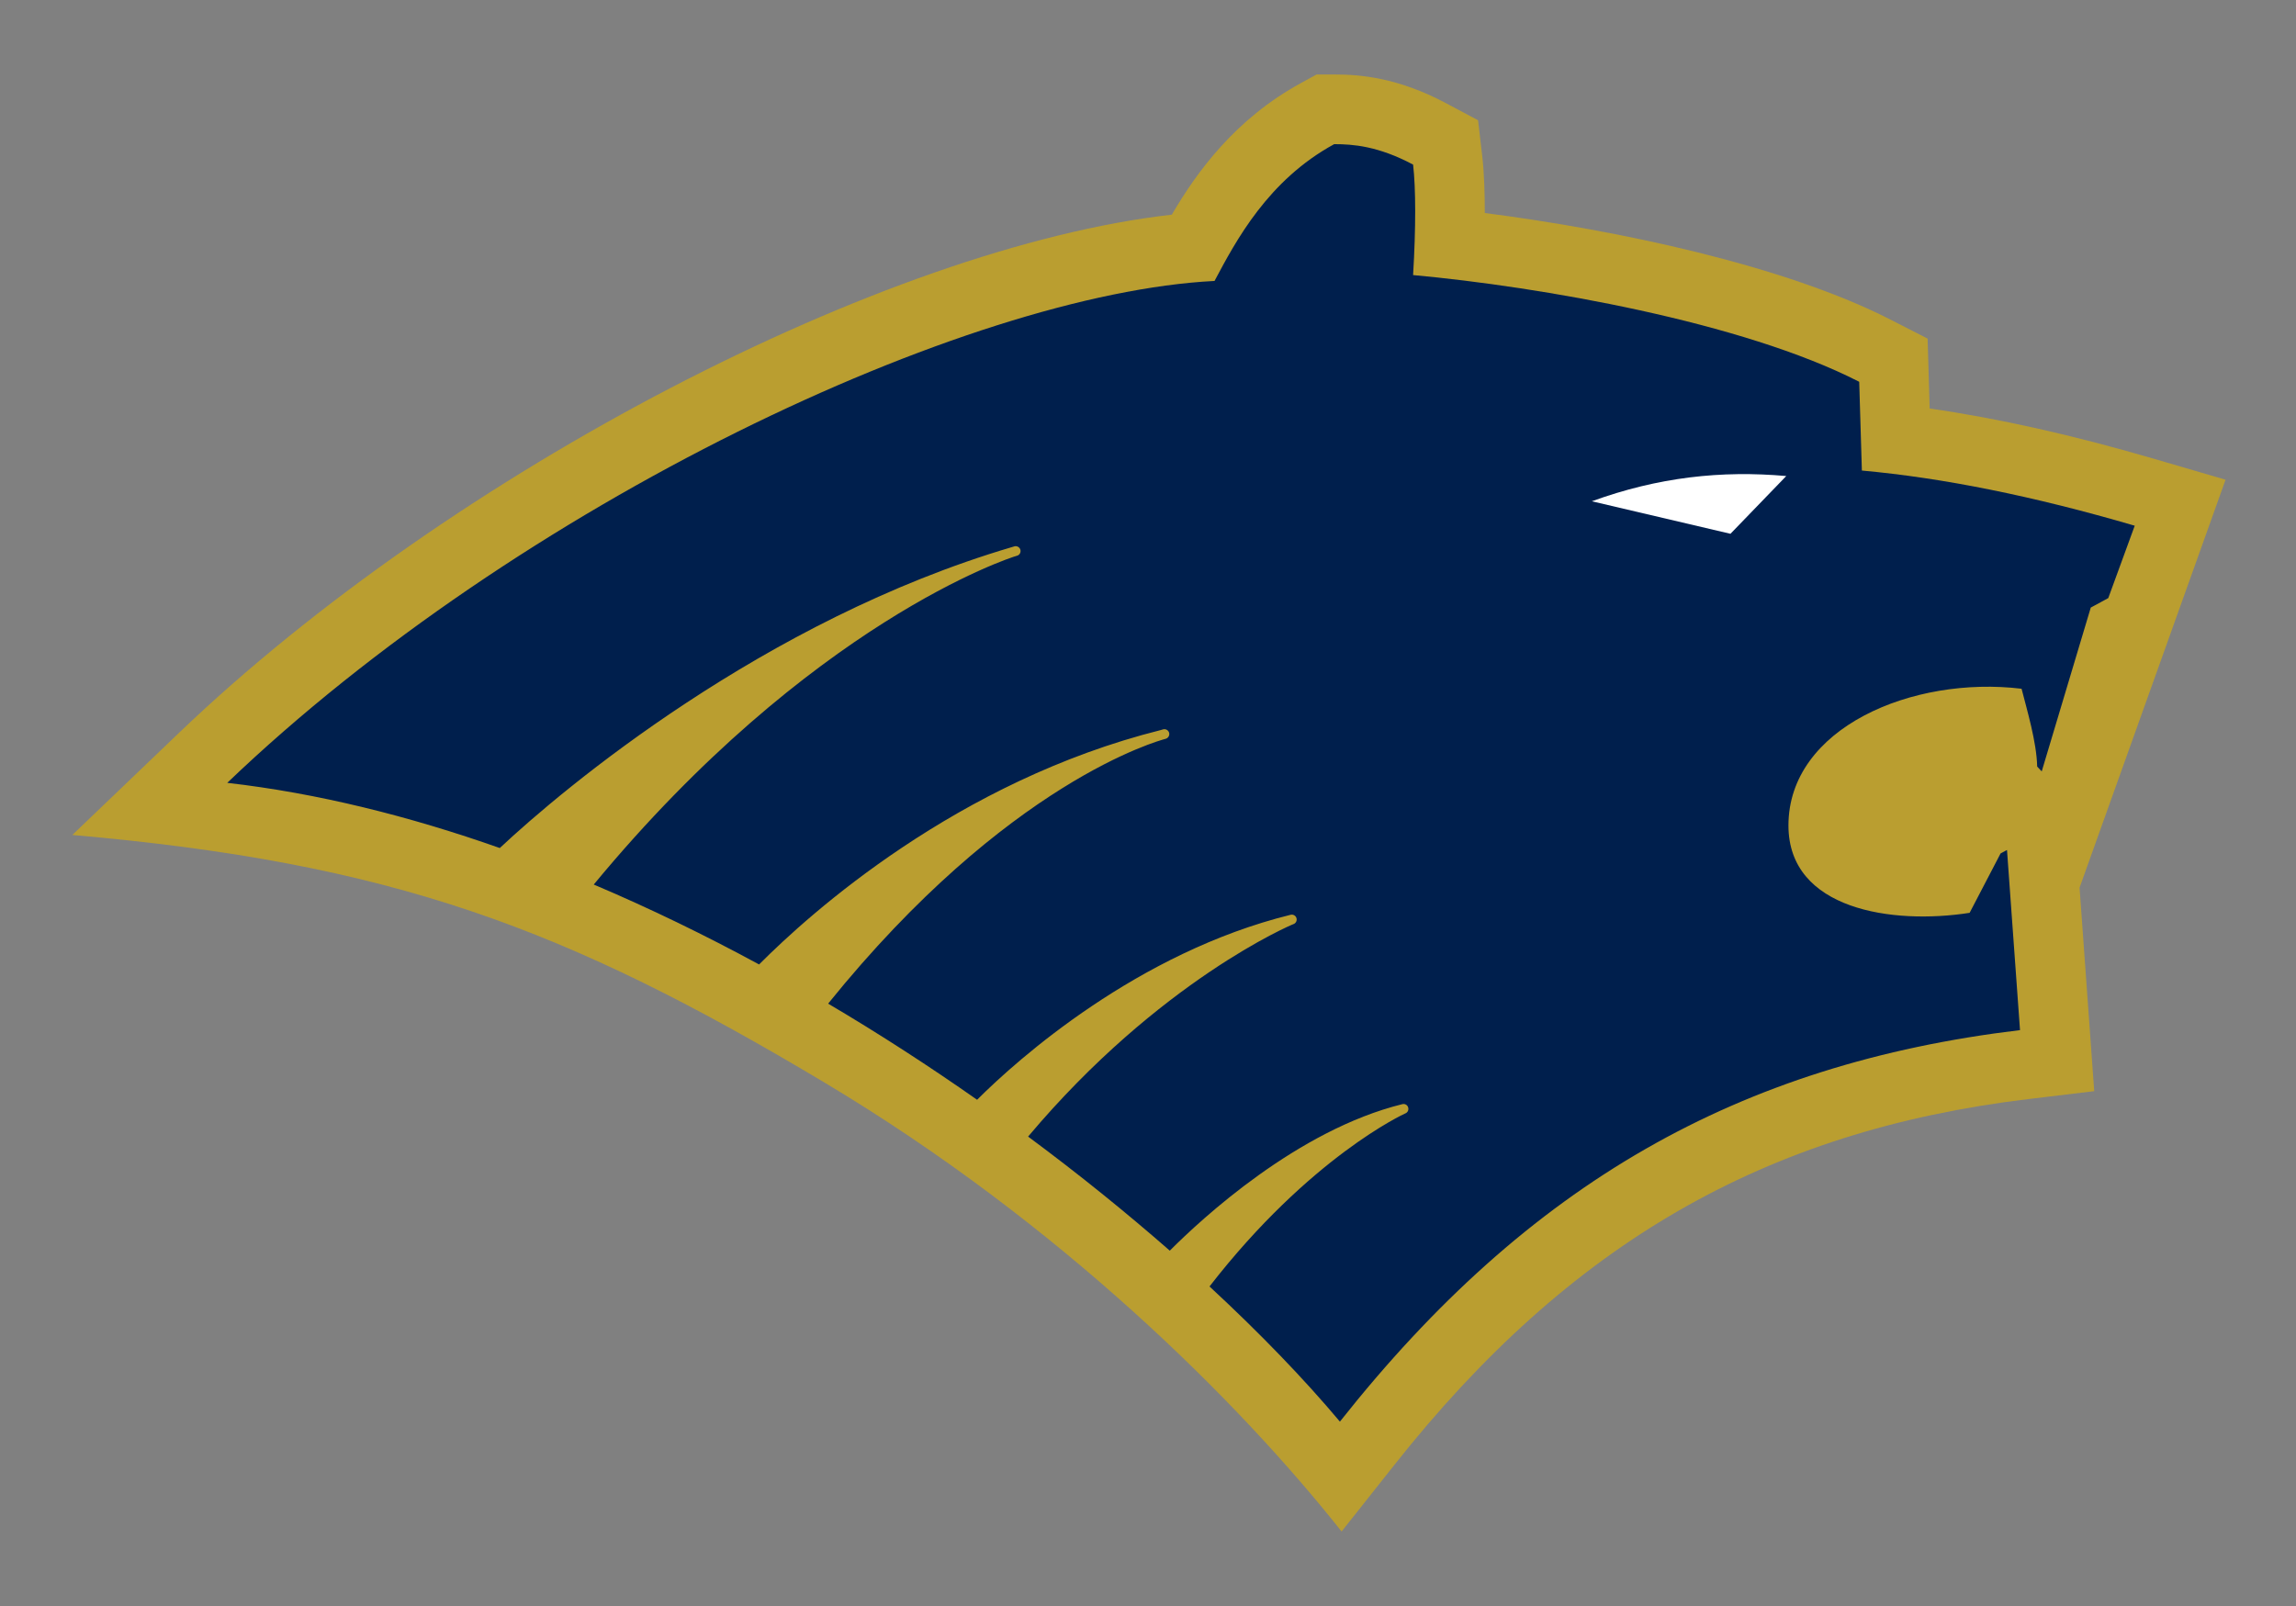
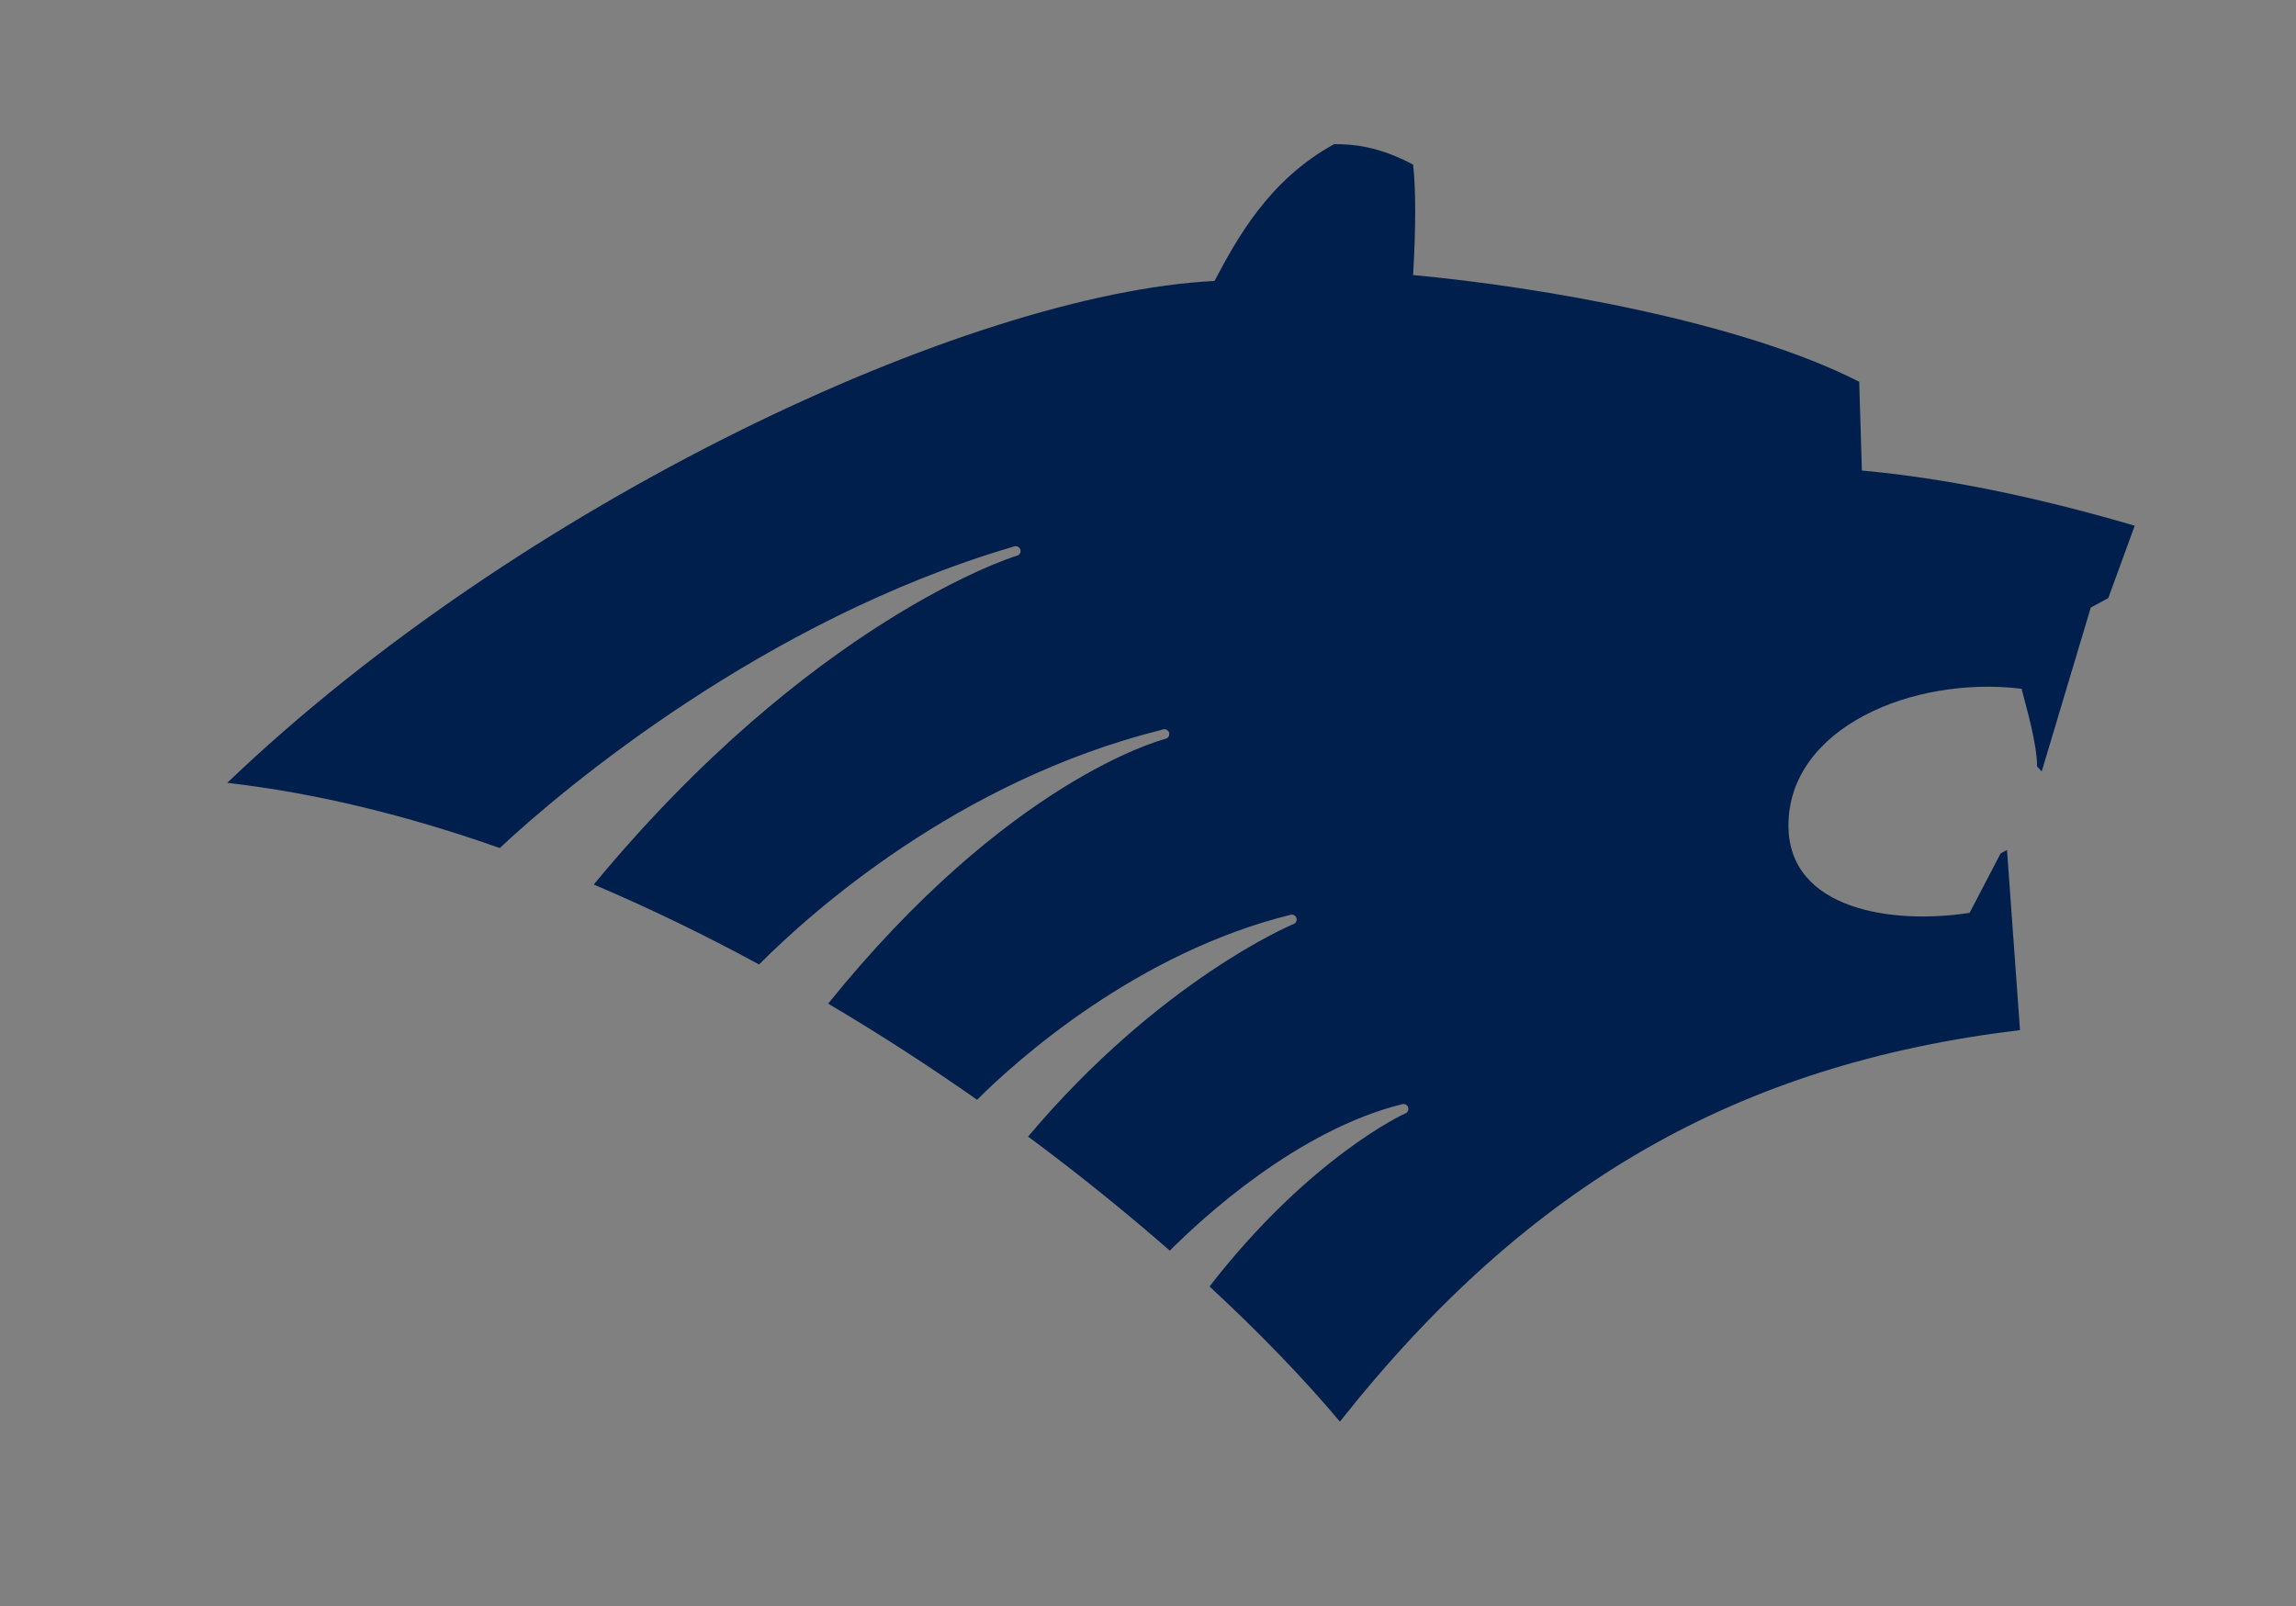
<svg xmlns="http://www.w3.org/2000/svg" width="293" height="205" viewBox="0 0 293 205" fill="none">
  <rect x="0" y="0" width="293" height="205" fill="#808080" stroke="none" />
  <g clip-path="url(#clip0_4068_1155)">
-     <path d="M171.2 195.48L177.96 186.95C200.31 158.71 225.26 144.32 258.85 140.28L267.25 139.27L265.38 113.3L284.01 61.23L274.92 58.57C264.55 55.54 255.09 53.41 246.25 52.14L245.99 43.22L241.32 40.83C227.79 33.89 206.52 29.38 189.48 27.19C189.48 24.64 189.4 22.1 189.16 19.98L188.62 15.35L184.51 13.16C178.37 9.89 173.52 9.51 170.4 9.51H168.01L166.04 10.59C157.66 15.16 152.74 21.92 149.54 27.4C113.07 31.52 57.64 60.23 22.87 93.51L9.23 106.57C50 110.14 72.11 118.36 105.38 138.27C135.14 156.09 157.93 178.72 171.21 195.48" fill="#BA9E30" />
-     <path d="M269.05 76.319L272.42 67.099C259.43 63.299 247.94 60.999 237.6 60.059L237.26 48.729C222.32 41.079 196.57 36.599 180.33 35.109C180.69 29.089 180.68 24.039 180.33 21.009C175.86 18.629 172.63 18.399 170.26 18.399C161.81 23.009 157.73 30.709 154.99 35.859C123.33 37.459 66.18 64.319 29 99.919C40.54 101.239 52.24 104.169 63.78 108.239C71.89 100.629 97.47 79.169 129.17 69.819C129.31 69.779 129.43 69.739 129.47 69.729C129.8 69.649 130.14 69.859 130.22 70.189C130.3 70.519 130.1 70.859 129.76 70.939C128.94 71.139 103.42 79.459 75.77 112.899C82.95 115.939 90.01 119.379 96.87 123.099C103.41 116.529 122.15 99.699 148.14 93.179C148.28 93.139 148.4 93.099 148.44 93.089H148.45C148.78 93.009 149.11 93.209 149.2 93.539C149.28 93.869 149.08 94.209 148.75 94.299C147.93 94.509 128.56 99.759 105.68 128.099C112.27 131.989 118.63 136.119 124.69 140.369C129.94 135.119 145.21 121.569 164.7 116.759C165.03 116.679 165.36 116.869 165.45 117.199C165.54 117.519 165.36 117.859 165.04 117.959C164.88 117.999 147.96 125.149 131.2 145.069C137.68 149.869 143.74 154.779 149.28 159.629C153.37 155.529 165.58 144.229 178.96 140.929C179.28 140.849 179.61 141.029 179.7 141.349C179.8 141.669 179.63 142.009 179.32 142.119C179.21 142.159 167.16 147.679 154.35 164.199C160.81 170.179 166.43 176.019 170.99 181.449C195.07 151.019 221.9 135.789 257.78 131.479L256.12 108.489L255.3 108.929L251.35 116.509C241.51 118.049 228.23 116.129 228.23 105.359C228.23 92.919 244.05 86.219 257.98 87.909C258.67 90.629 259.9 94.699 259.97 97.839L260.55 98.459L266.81 77.549L269.04 76.339L269.05 76.319Z" fill="#001F4D" />
-     <path d="M227.96 60.75L220.83 68.13L203.14 63.98C211.6 60.9 219.68 60.02 227.96 60.76" fill="white" />
+     <path d="M269.05 76.319L272.42 67.099C259.43 63.299 247.94 60.999 237.6 60.059L237.26 48.729C222.32 41.079 196.57 36.599 180.33 35.109C180.69 29.089 180.68 24.039 180.33 21.009C175.86 18.629 172.63 18.399 170.26 18.399C161.81 23.009 157.73 30.709 154.99 35.859C123.33 37.459 66.18 64.319 29 99.919C40.54 101.239 52.24 104.169 63.78 108.239C71.89 100.629 97.47 79.169 129.17 69.819C129.31 69.779 129.43 69.739 129.47 69.729C129.8 69.649 130.14 69.859 130.22 70.189C130.3 70.519 130.1 70.859 129.76 70.939C128.94 71.139 103.42 79.459 75.77 112.899C82.95 115.939 90.01 119.379 96.87 123.099C103.41 116.529 122.15 99.699 148.14 93.179C148.28 93.139 148.4 93.099 148.44 93.089C148.78 93.009 149.11 93.209 149.2 93.539C149.28 93.869 149.08 94.209 148.75 94.299C147.93 94.509 128.56 99.759 105.68 128.099C112.27 131.989 118.63 136.119 124.69 140.369C129.94 135.119 145.21 121.569 164.7 116.759C165.03 116.679 165.36 116.869 165.45 117.199C165.54 117.519 165.36 117.859 165.04 117.959C164.88 117.999 147.96 125.149 131.2 145.069C137.68 149.869 143.74 154.779 149.28 159.629C153.37 155.529 165.58 144.229 178.96 140.929C179.28 140.849 179.61 141.029 179.7 141.349C179.8 141.669 179.63 142.009 179.32 142.119C179.21 142.159 167.16 147.679 154.35 164.199C160.81 170.179 166.43 176.019 170.99 181.449C195.07 151.019 221.9 135.789 257.78 131.479L256.12 108.489L255.3 108.929L251.35 116.509C241.51 118.049 228.23 116.129 228.23 105.359C228.23 92.919 244.05 86.219 257.98 87.909C258.67 90.629 259.9 94.699 259.97 97.839L260.55 98.459L266.81 77.549L269.04 76.339L269.05 76.319Z" fill="#001F4D" />
  </g>
  <defs>
    <clipPath id="clip0_4068_1155">
      <rect width="274.77" height="185.96" fill="white" transform="translate(9.23 9.52)" />
    </clipPath>
  </defs>
</svg>